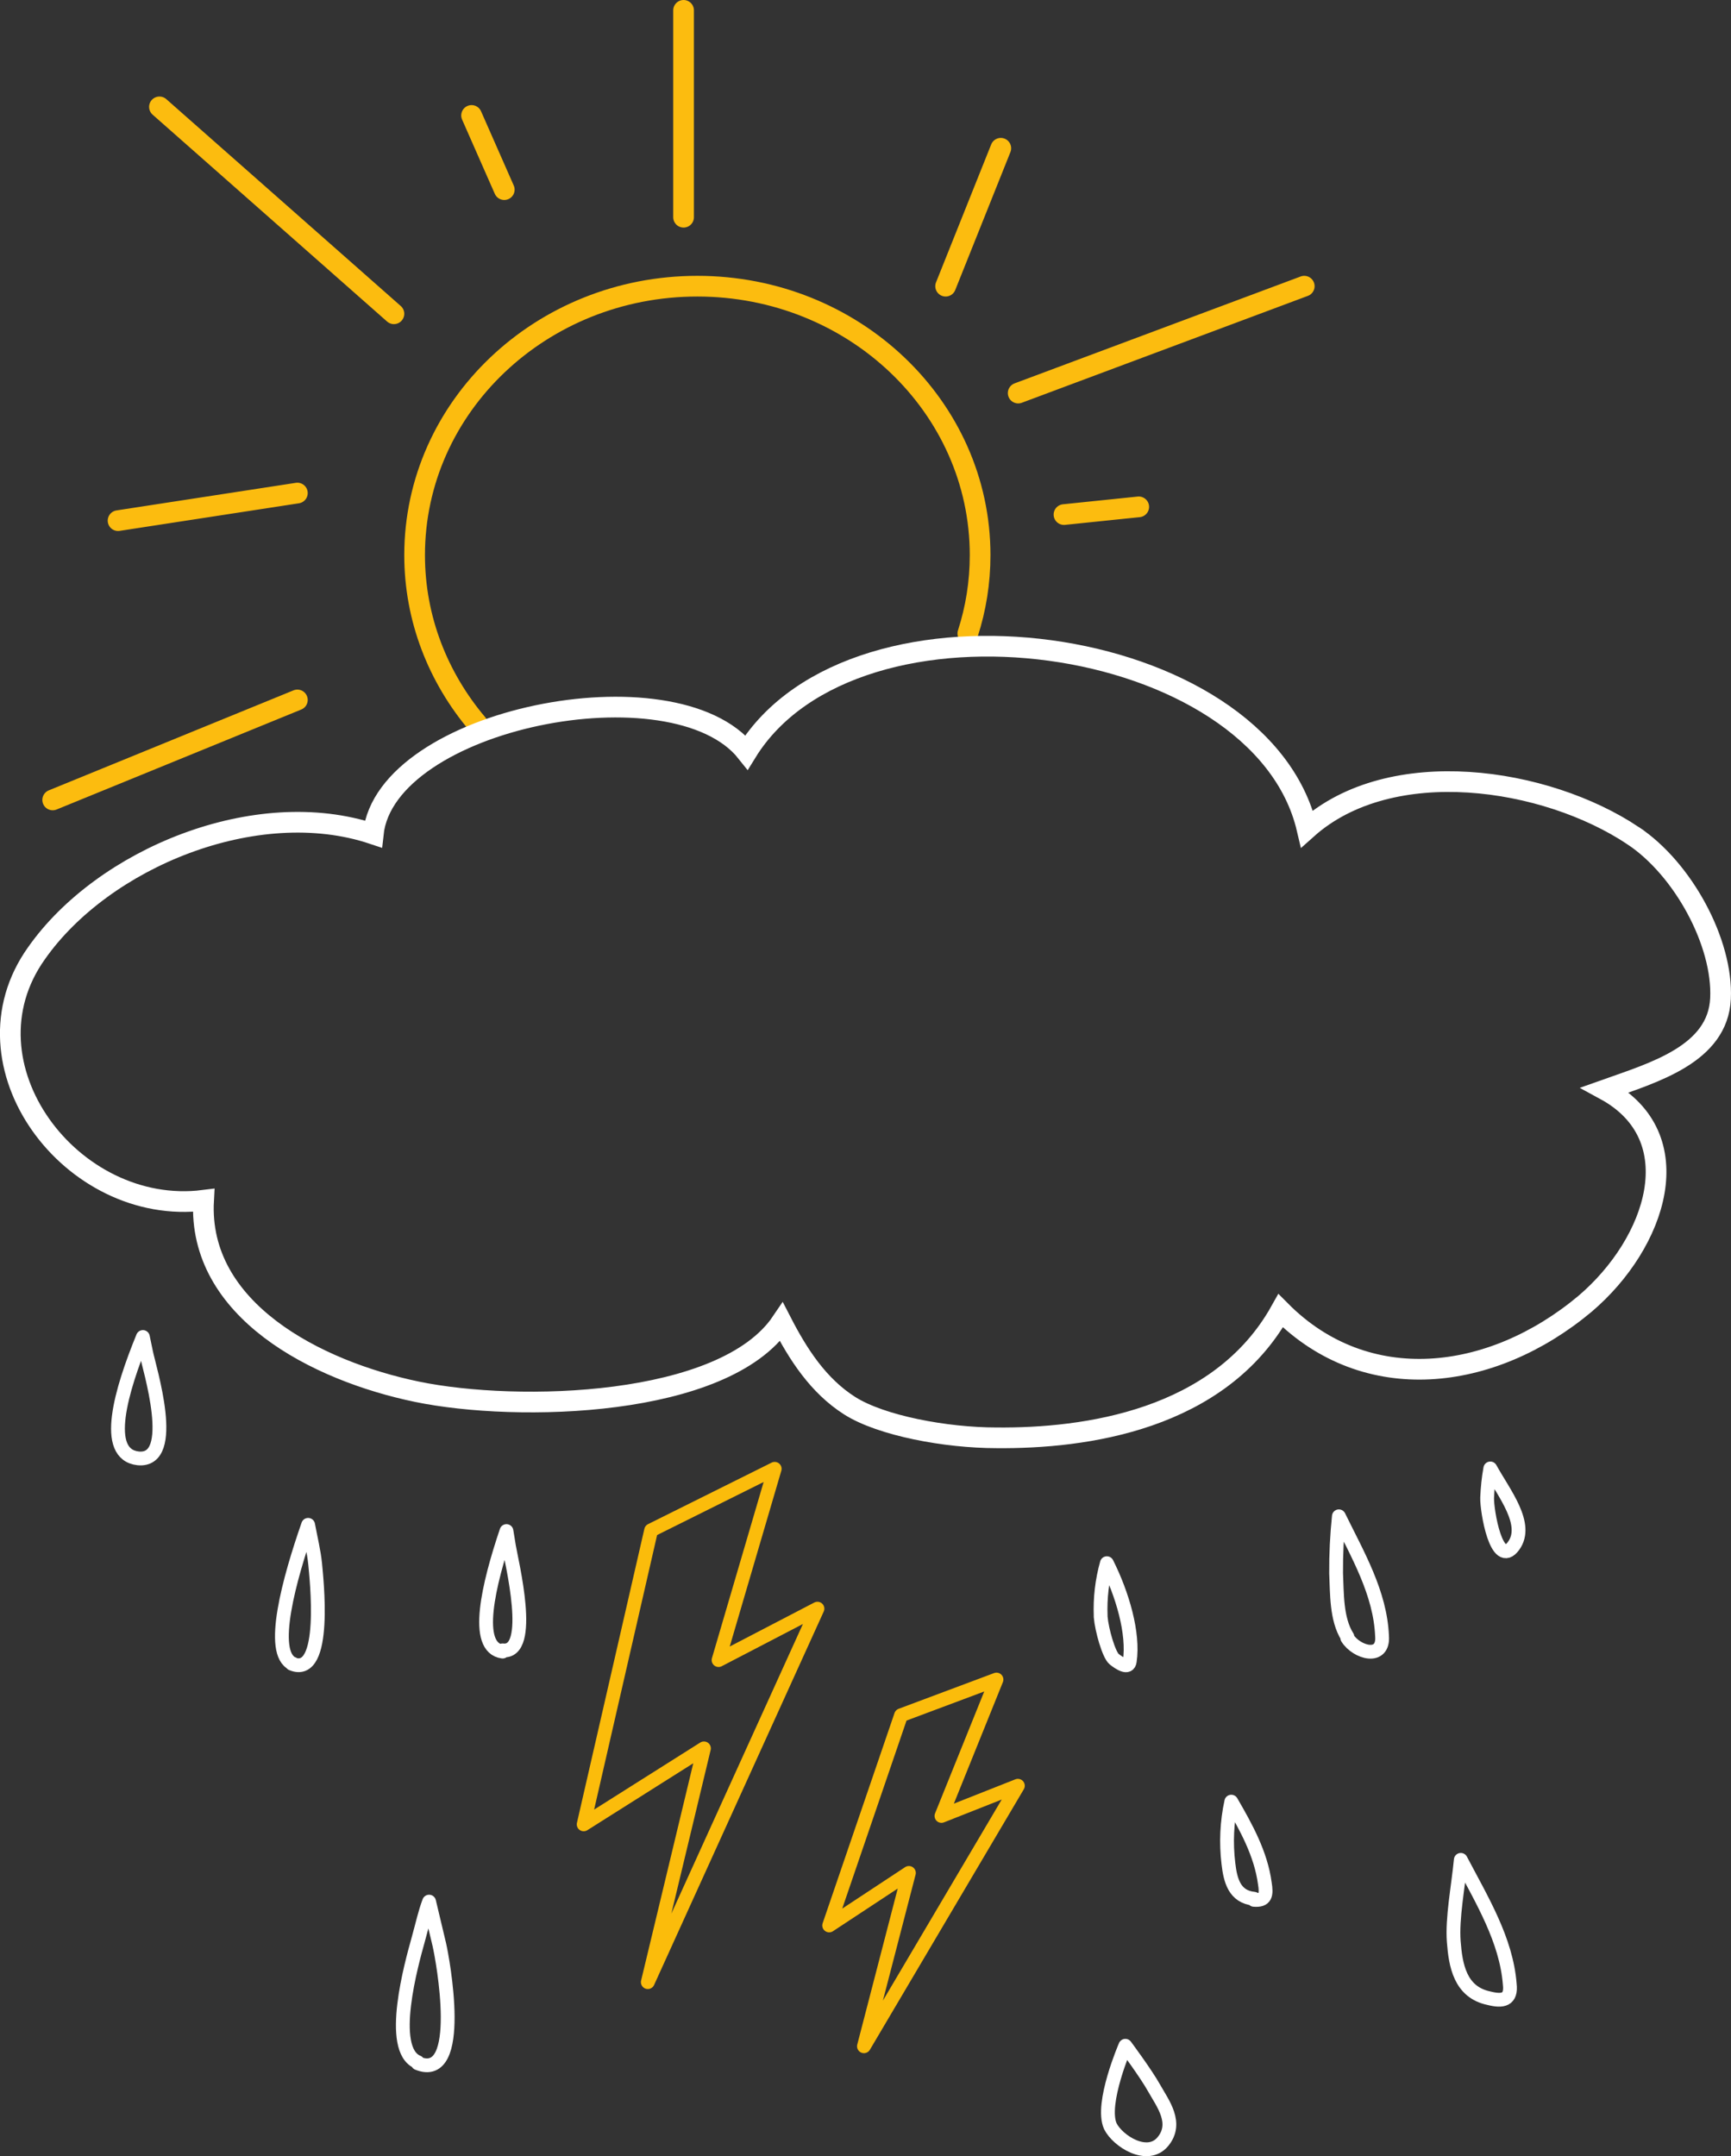
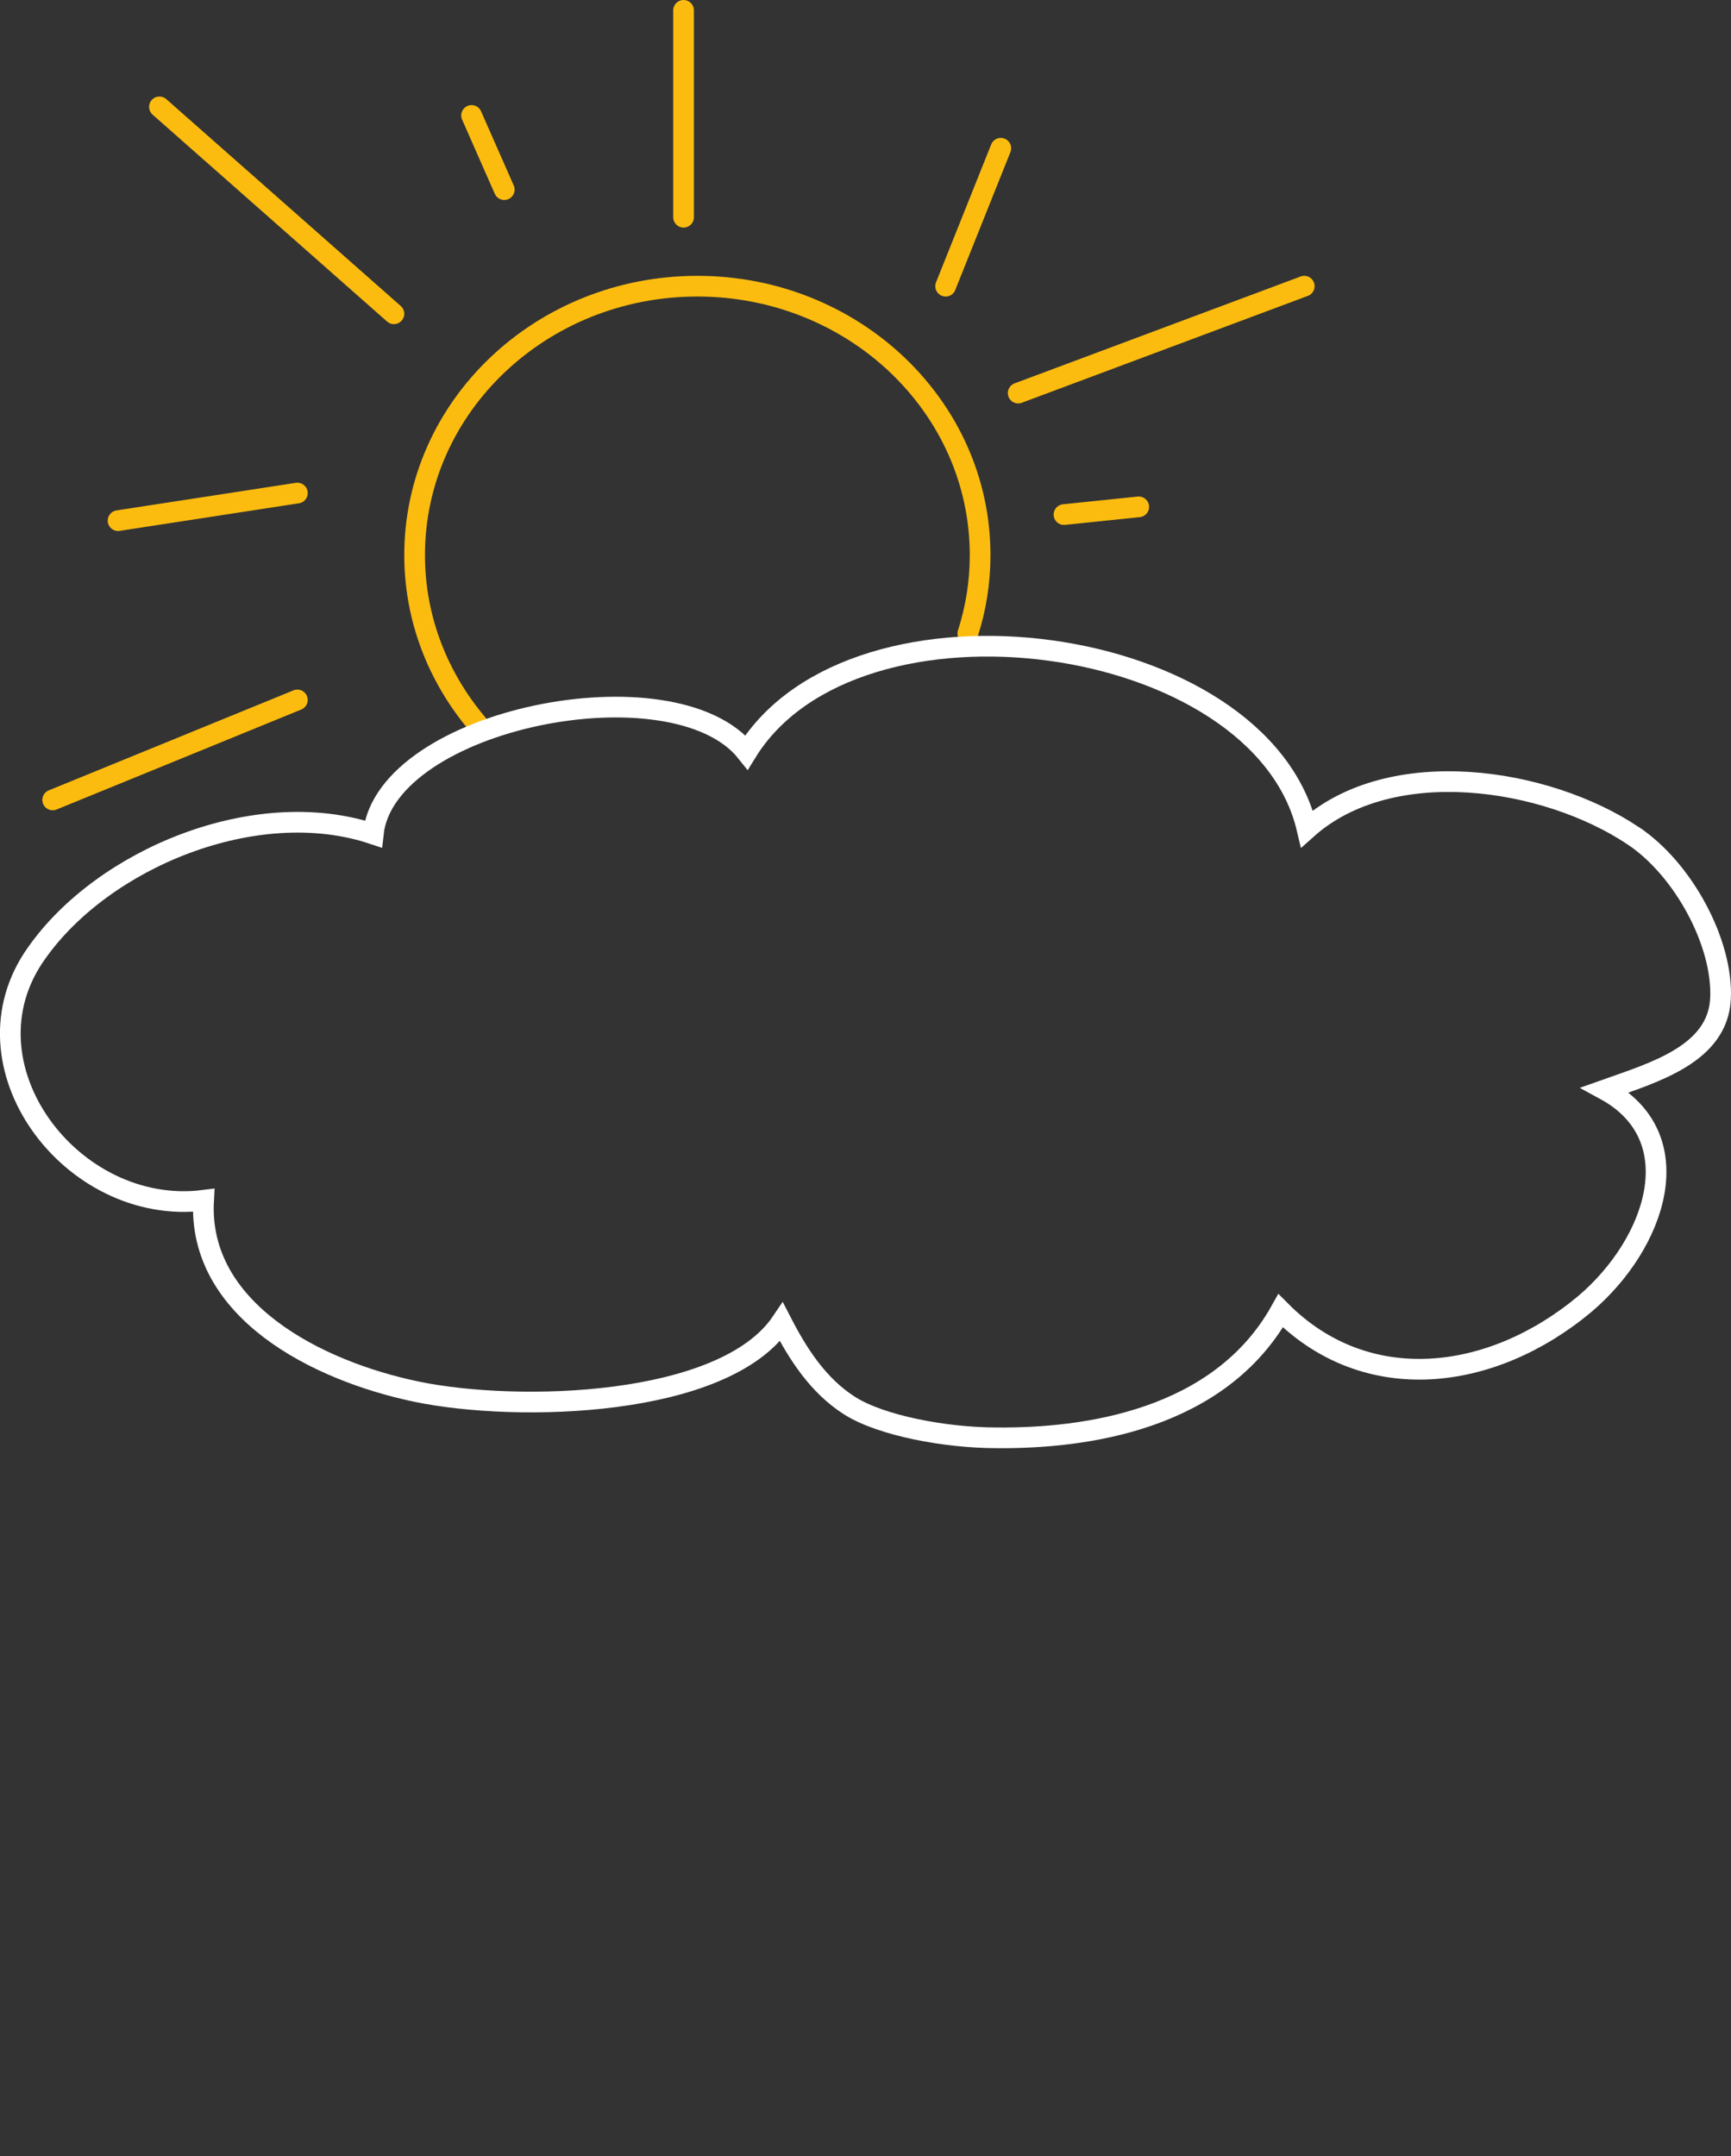
<svg xmlns="http://www.w3.org/2000/svg" viewBox="0 0 125.5 156.33">
  <rect x="0" y="0" width="125.5" height="156.33" fill="#333333" stroke="none" />
  <g fill="none" stroke-miterlimit="10">
    <g stroke="#fbbc0b" stroke-linejoin="round">
-       <path d="M52.097 120.367l7.17-3.73-12.3 27.08 4.07-16.95-8.72 5.51 4.89-21.32 8.96-4.46-4.07 13.87zM68.257 131.667l5.54-2.19-11.16 18.89 3.26-12.57-5.78 3.81 5.21-15.24 6.92-2.59-3.99 9.89z" />
-     </g>
-     <path d="M97.69 118.68c-.82-1.29-.75-3.19-.82-4.61-.01-1.38.06-2.76.2-4.13 1.36 2.78 3 5.56 3.13 8.68.14 1.76-1.84 1.22-2.52.14l.01-.08zM107.82 108.59c.03-.71.1-1.42.23-2.12 1 1.81 2.82 4.05 1.69 5.61-1.24 1.71-1.95-2.56-1.92-3.49zM79.8 117.16c-.05-1.29.1-2.58.45-3.82 1.13 2.25 1.96 5.09 1.66 7.11-.08.6-.75.15-1.13-.15s-.9-2.1-.98-3.07v-.07zM90.92 137.67c-1.43-.14-1.72-1.35-1.86-2.56-.18-1.5-.11-3.01.21-4.48 1.07 1.85 2.14 3.77 2.43 5.91.14.85.07 1.28-.79 1.21l.01-.08zM107.94 144.88c-2.09-.44-2.41-2.4-2.54-4.1s.32-3.97.51-5.93c1.52 2.9 3.3 5.8 3.55 9.02.13 1.14-.5 1.27-1.52 1.01zM81.59 148.33s-1.82 4.2-1.09 5.83c.54 1.09 2.7 2.46 3.81 1.12 1.11-1.34-.01-2.77-.61-3.84-.61-1.1-2.11-3.11-2.11-3.11zM36.44 119.75c-2.13-.28-1.02-4.88.28-8.74l.18 1.1c.18 1.1 1.85 7.82-.46 7.55v.09zM10.02 105.74c-2.61-.28-1.25-4.91.34-8.8l.23 1.11c.22 1.11 2.38 7.97-.57 7.69zM21.24 120.64c-1.77-.76-.25-6.21 1.1-10.08.17.92.42 1.93.51 2.85.08.92.93 8.31-1.69 7.22h.08zM30.29 149.52c-2.22-.9-.41-7.29 0-8.77s.49-1.97.82-2.87c.25 1.07.49 2.05.74 3.11.25 1.07 1.89 10-1.56 8.61v-.08z" stroke="#fff" stroke-linejoin="round" />
+       </g>
    <path stroke="#fcbc0f" stroke-width="1.5" stroke-linecap="round" d="M11.56 7.75l17 15M73.82 28.5l20.74-7.75M8.56 37.75l13-2M3.82 58l17.74-7.25M36.56 13.75l-2.37-5.38M82.56 36.75l-5.42.56M49.56.75v15M72.56 10.75l-4 10M70.17 45.93c.58-1.8.89-3.7.89-5.68 0-10.77-9.18-19.5-20.5-19.5s-20.5 8.73-20.5 19.5c0 4.63 1.71 8.88 4.54 12.23" />
    <path d="M118.4 60.59c-6.34-4.23-17.56-5.93-23.64-.5-3.36-14.32-32.77-18.3-40.63-5.55-5.26-6.62-26.18-2.46-27.07 5.93-8.49-2.84-19.59 1.77-24.41 8.64-5.77 8.08 2.54 19.12 12.11 17.92-.44 7.95 8.18 12.37 15.47 13.88 7.29 1.51 22.25 1.14 26.43-5.05 1.2 2.33 2.66 4.61 4.94 6.06 2.28 1.45 6.97 2.33 10.65 2.33 6.4.06 16.16-1.26 20.6-9.21 6.21 6.25 15.28 5.17 22.06-.5 5.2-4.42 7.73-12.11 1.46-15.52 3.55-1.26 8.18-2.59 8.37-6.62.19-4.05-2.72-9.41-6.34-11.81z" stroke="#fff" stroke-width="1.5" />
  </g>
</svg>